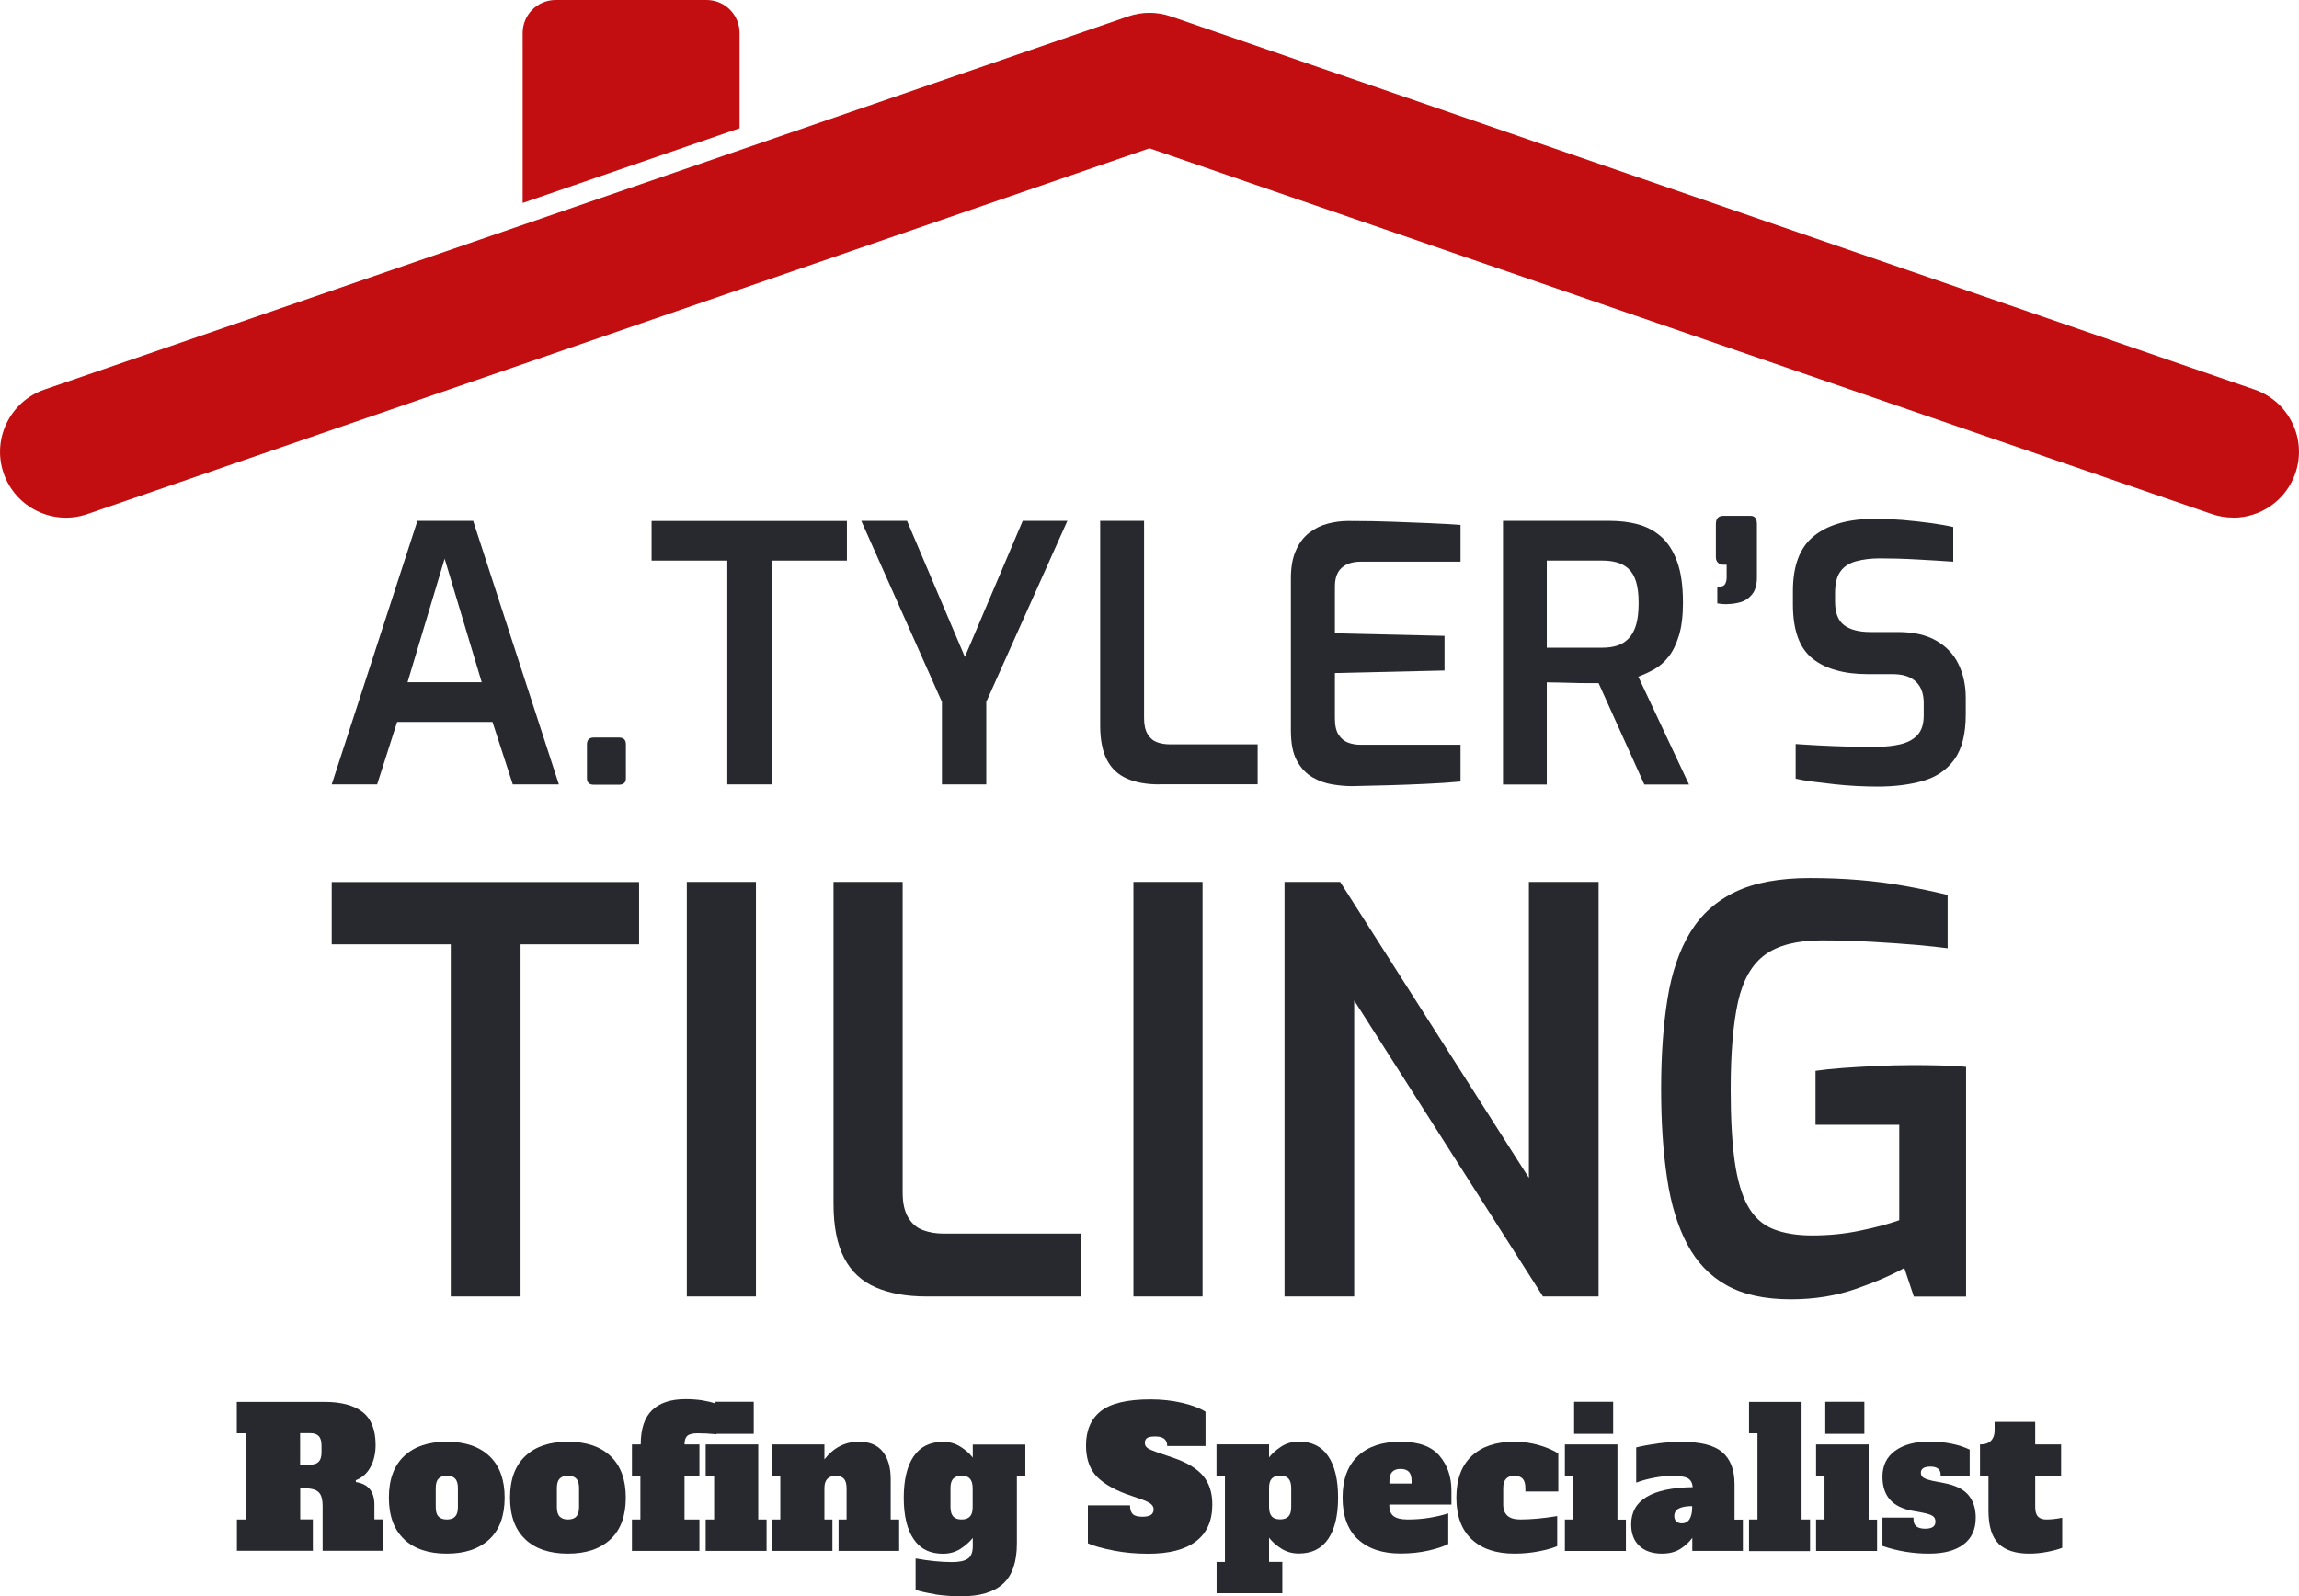
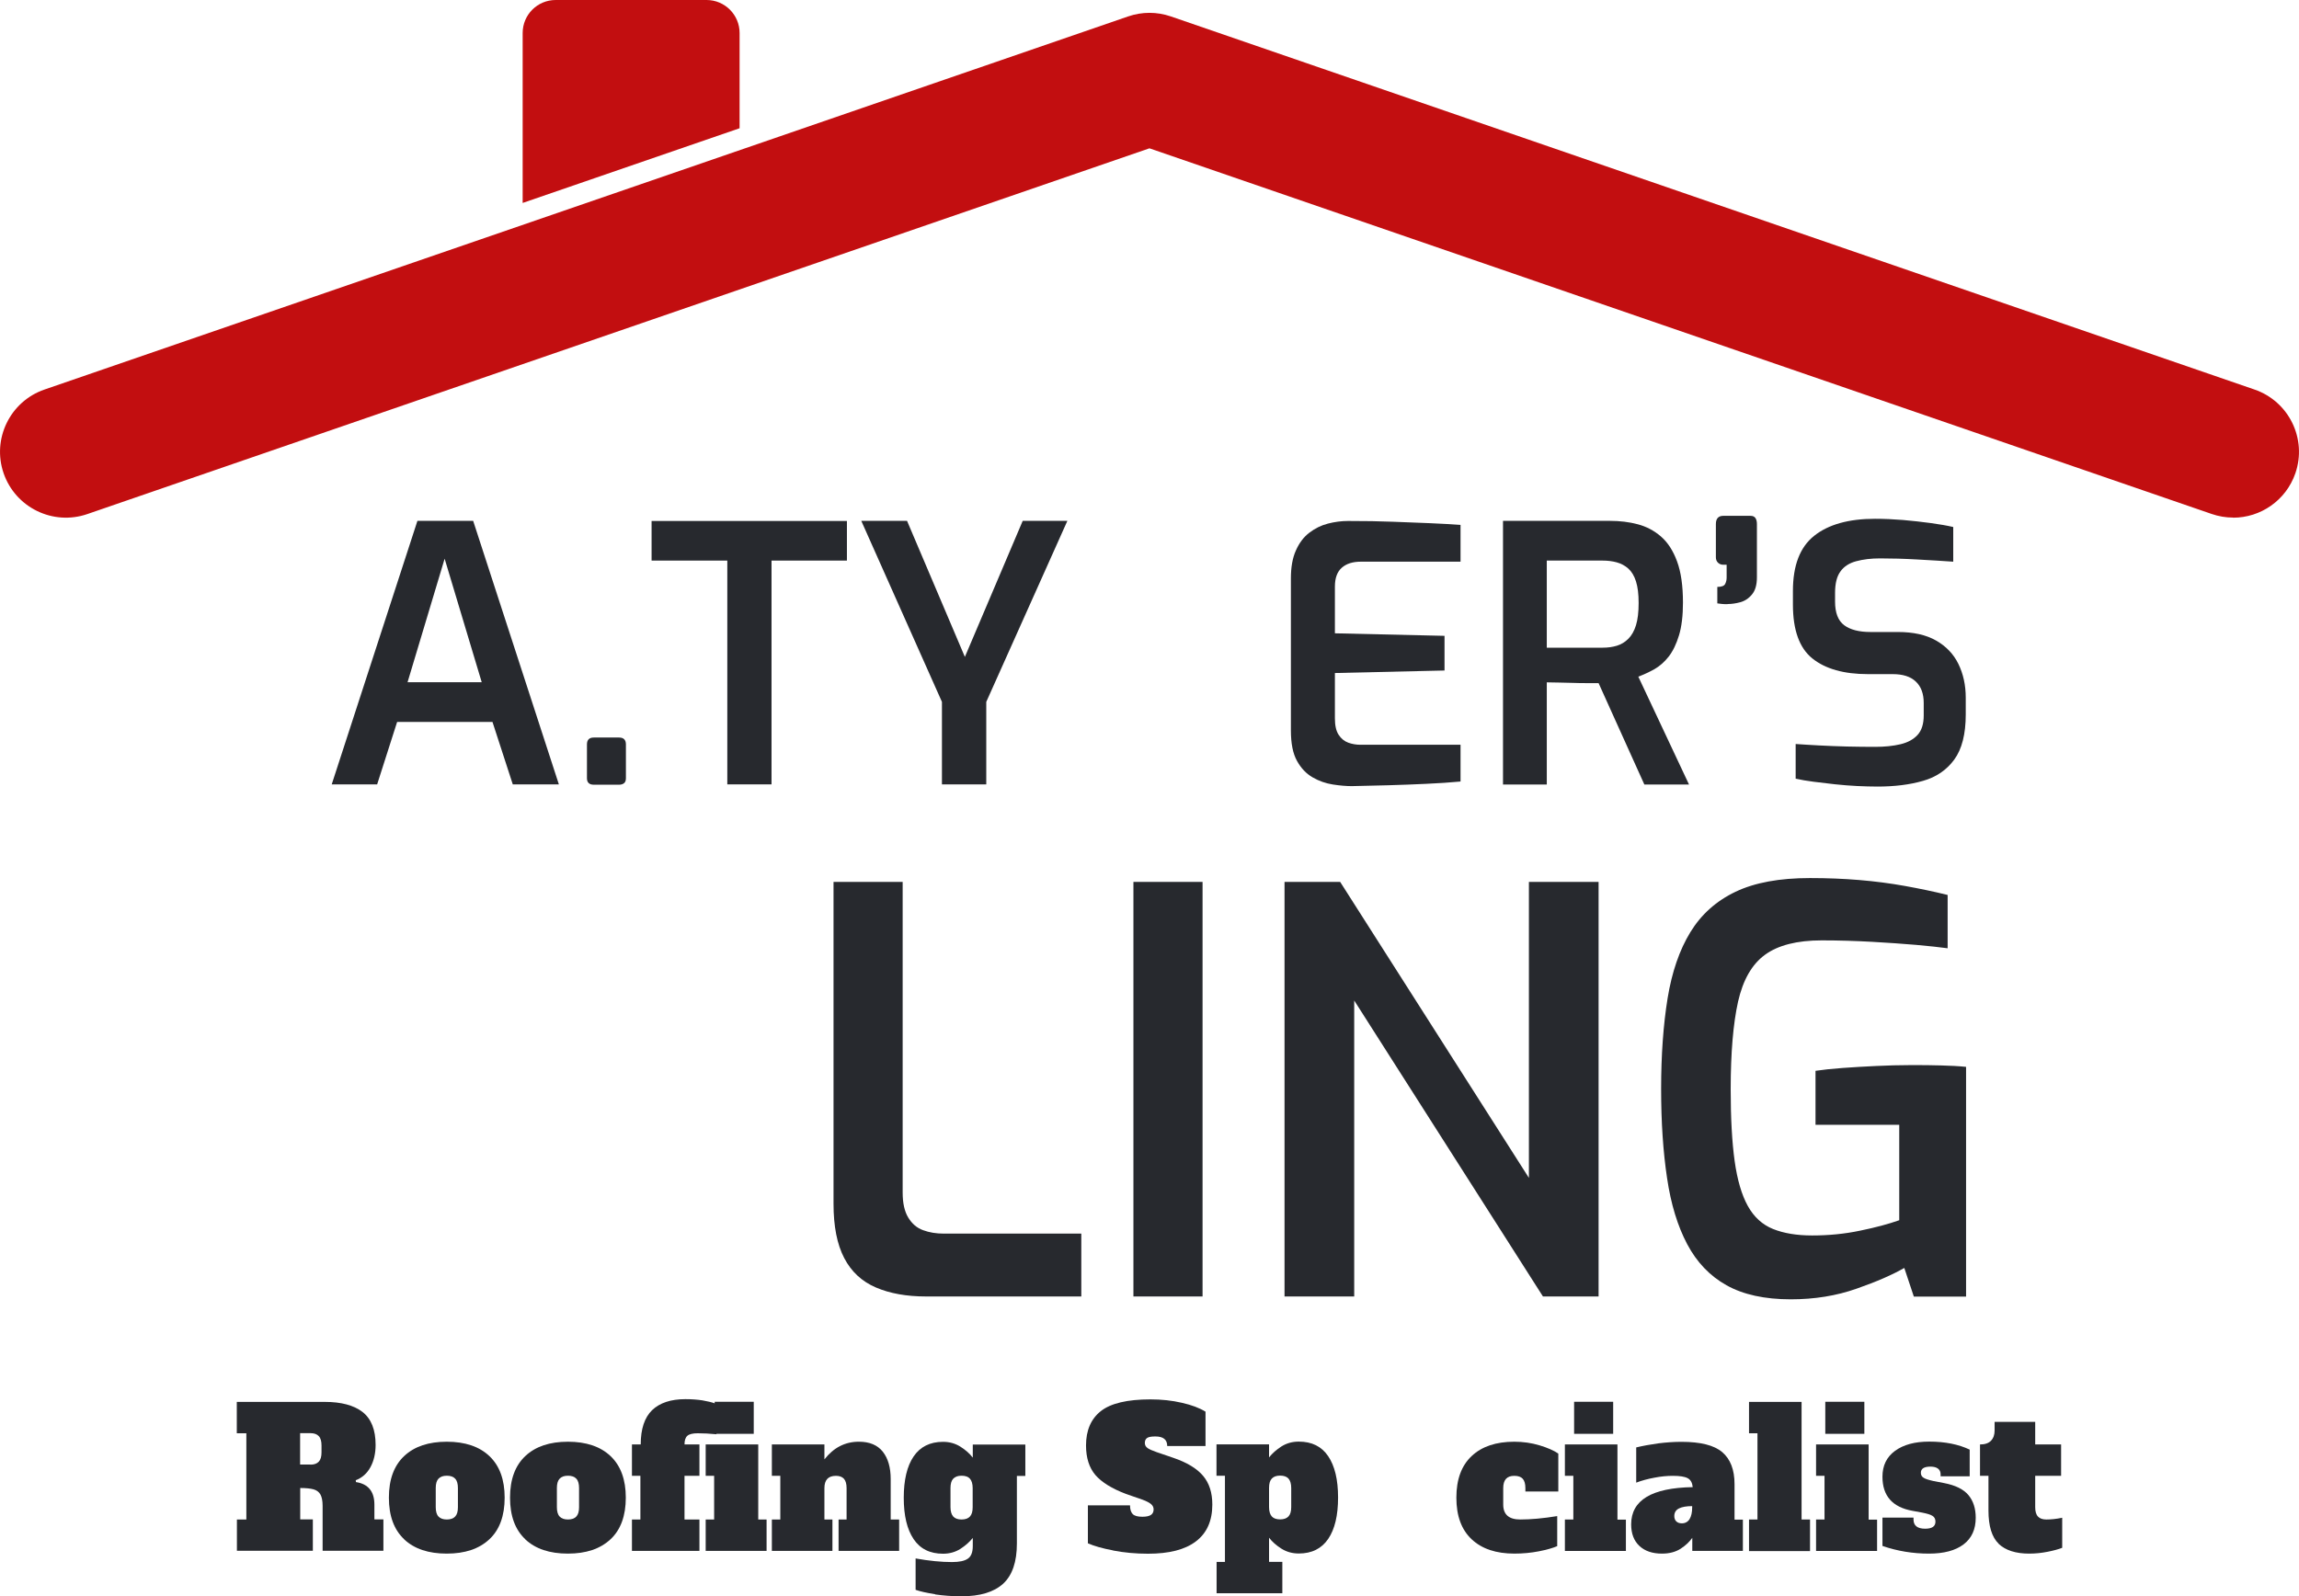
<svg xmlns="http://www.w3.org/2000/svg" viewBox="0 0 209.51 145.49">
  <defs>
    <style>.c{fill:#c20e10;}.d{fill:#27292e;}</style>
  </defs>
  <g id="a" />
  <g id="b">
    <g>
      <path class="c" d="M67.4,3.01V11.69l-19.77,6.81V3.01c0-1.66,1.34-3.01,3.01-3.01h13.75c1.66,0,3.01,1.35,3.01,3.01Z" />
      <path class="c" d="M203.5,47.18c-.65,0-1.31-.11-1.95-.33L104.75,13.52,7.96,46.86c-3.13,1.08-6.55-.59-7.63-3.72-1.08-3.13,.59-6.55,3.72-7.63L102.8,1.5c1.27-.44,2.64-.44,3.91,0l98.75,34.01c3.13,1.08,4.8,4.49,3.72,7.63-.86,2.49-3.18,4.05-5.67,4.05Z" />
      <g>
        <path class="d" d="M30.23,71.5l7.81-24.02h5.08l7.81,24.02h-4.2l-1.85-5.69h-8.69l-1.82,5.69h-4.13Zm6.9-9.31h6.77l-3.38-11.26-3.38,11.26Z" />
        <path class="d" d="M54.11,71.53c-.41,0-.62-.2-.62-.59v-3.09c0-.41,.21-.62,.62-.62h2.31c.41,0,.62,.21,.62,.62v3.09c0,.22-.06,.37-.18,.46-.12,.09-.27,.13-.44,.13h-2.31Z" />
        <path class="d" d="M66.28,71.5v-20.4h-6.9v-3.61h17.8v3.61h-6.87v20.4h-4.03Z" />
        <path class="d" d="M85.84,71.5v-7.52l-7.35-16.5h4.17l5.27,12.4,5.27-12.4h4.07l-7.39,16.5v7.52h-4.04Z" />
-         <path class="d" d="M105.63,71.5c-1.13,0-2.1-.17-2.91-.52-.81-.35-1.43-.92-1.84-1.71-.41-.79-.62-1.84-.62-3.14v-18.65h4v18c0,.61,.11,1.09,.33,1.45,.22,.36,.5,.6,.86,.73,.36,.13,.75,.19,1.19,.19h7.97v3.64h-8.98Z" />
        <path class="d" d="M123.2,71.66c-.52,0-1.1-.05-1.74-.15-.64-.1-1.25-.31-1.84-.65-.59-.34-1.06-.84-1.43-1.51-.37-.67-.55-1.59-.55-2.77v-13.86c0-1.02,.15-1.87,.46-2.55,.3-.68,.71-1.22,1.22-1.61,.51-.39,1.07-.67,1.69-.83,.62-.16,1.23-.24,1.84-.24,1.52,0,2.88,.02,4.1,.07,1.21,.04,2.33,.09,3.34,.13,1.01,.04,1.95,.1,2.81,.16v3.35h-9.08c-.74,0-1.32,.18-1.74,.55-.42,.37-.63,.94-.63,1.72v4.26l9.99,.23v3.16l-9.99,.23v4.13c0,.65,.11,1.15,.34,1.5,.23,.35,.52,.59,.88,.72,.36,.13,.73,.19,1.12,.19h9.11v3.35c-.96,.09-2,.16-3.12,.21-1.13,.05-2.27,.1-3.43,.13s-2.27,.06-3.34,.08Z" />
        <path class="d" d="M136.97,71.5v-24.02h9.76c.89,0,1.73,.1,2.52,.31,.79,.21,1.5,.58,2.12,1.12,.62,.54,1.11,1.3,1.46,2.26,.36,.97,.54,2.22,.54,3.76,0,1.19-.12,2.19-.36,2.98-.24,.79-.55,1.44-.94,1.94-.39,.5-.83,.88-1.32,1.16-.49,.27-.97,.49-1.45,.67l4.62,9.83h-4.07l-4.17-9.24h-1.06c-.4,0-.82,0-1.25-.02-.43-.01-.86-.02-1.27-.03-.41-.01-.79-.02-1.14-.02v9.31h-4Zm4-12.46h5.08c.48,0,.91-.06,1.3-.18,.39-.12,.74-.33,1.04-.63,.3-.3,.54-.72,.7-1.24s.24-1.19,.24-2.02-.08-1.46-.24-1.97-.4-.9-.7-1.17c-.3-.27-.66-.46-1.06-.57-.4-.11-.83-.16-1.29-.16h-5.08v7.94Z" />
        <path class="d" d="M157.44,55.07c-.24,0-.42,0-.55-.02-.13-.01-.26-.03-.39-.05v-1.5c.39,0,.63-.09,.72-.28,.09-.18,.13-.37,.13-.57v-1.17h-.29c-.2,0-.36-.06-.49-.18-.13-.12-.2-.29-.2-.5v-3.03c0-.5,.23-.75,.68-.75h2.47c.22,0,.37,.07,.46,.21,.09,.14,.13,.32,.13,.54v4.85c0,.69-.15,1.22-.46,1.58-.3,.36-.66,.59-1.07,.7-.41,.11-.79,.16-1.14,.16Z" />
        <path class="d" d="M171.1,71.7c-.59,0-1.21-.02-1.87-.05-.66-.03-1.33-.09-2.02-.16-.68-.08-1.33-.15-1.94-.23-.61-.08-1.15-.17-1.63-.28v-3.16c.61,.04,1.32,.09,2.13,.13,.81,.04,1.67,.08,2.55,.1,.89,.02,1.75,.03,2.57,.03,.87,0,1.64-.08,2.31-.24,.67-.16,1.19-.45,1.56-.86,.37-.41,.55-1,.55-1.76v-1.14c0-.85-.24-1.5-.72-1.95-.48-.46-1.18-.68-2.12-.68h-2.25c-2.19,0-3.88-.48-5.06-1.43-1.18-.95-1.77-2.59-1.77-4.91v-1.24c0-2.32,.64-4,1.94-5.03,1.29-1.03,3.14-1.55,5.55-1.55,.82,0,1.68,.04,2.55,.11,.88,.08,1.72,.17,2.52,.28,.8,.11,1.49,.23,2.05,.36v3.16c-.96-.07-2.05-.13-3.27-.2s-2.36-.1-3.4-.1c-.83,0-1.55,.09-2.18,.26-.63,.17-1.11,.48-1.43,.93-.33,.45-.49,1.1-.49,1.97v.78c0,1.02,.28,1.74,.83,2.15,.55,.41,1.35,.62,2.39,.62h2.51c1.41,0,2.57,.26,3.48,.78,.91,.52,1.59,1.23,2.03,2.13,.44,.9,.67,1.93,.67,3.08v1.53c0,1.78-.35,3.15-1.04,4.1-.69,.95-1.65,1.61-2.86,1.95-1.21,.35-2.6,.52-4.17,.52Z" />
      </g>
      <g>
-         <path class="d" d="M41.08,118.18v-32.1h-10.85v-5.68h28.01v5.68h-10.8v32.1h-6.35Z" />
-         <path class="d" d="M62.59,118.18v-37.79h6.3v37.79h-6.3Z" />
        <path class="d" d="M84.4,118.18c-1.78,0-3.3-.27-4.58-.82-1.28-.55-2.24-1.44-2.89-2.69-.65-1.25-.97-2.89-.97-4.94v-29.34h6.3v28.32c0,.96,.17,1.72,.51,2.28,.34,.56,.79,.95,1.36,1.15,.56,.21,1.19,.31,1.87,.31h12.54v5.73h-14.13Z" />
        <path class="d" d="M103.29,118.18v-37.79h6.3v37.79h-6.3Z" />
        <path class="d" d="M117.06,118.18v-37.79h5.07l17.2,26.98v-26.98h6.35v37.79h-5.07l-17.2-26.98v26.98h-6.35Z" />
        <path class="d" d="M163.2,118.44c-2.39,0-4.34-.43-5.86-1.28-1.52-.85-2.71-2.1-3.58-3.74-.87-1.64-1.49-3.65-1.84-6.04-.36-2.39-.54-5.1-.54-8.14s.2-5.85,.59-8.24c.39-2.39,1.08-4.4,2.07-6.02,.99-1.62,2.36-2.85,4.12-3.69,1.76-.84,4.02-1.25,6.78-1.25,1.57,0,3.07,.06,4.51,.18,1.43,.12,2.82,.3,4.15,.54,1.33,.24,2.63,.51,3.89,.82v4.86c-.72-.1-1.68-.2-2.89-.31-1.21-.1-2.55-.2-4.02-.28-1.47-.08-2.99-.13-4.56-.13-2.25,0-3.98,.44-5.17,1.31-1.2,.87-2.01,2.3-2.46,4.28-.44,1.98-.67,4.64-.67,7.99,0,2.63,.12,4.8,.36,6.53,.24,1.72,.64,3.09,1.2,4.1,.56,1.01,1.33,1.71,2.3,2.1,.97,.39,2.16,.59,3.56,.59,1.5,0,2.96-.14,4.38-.44,1.42-.29,2.6-.61,3.56-.95v-8.7h-7.63v-4.92c.68-.1,1.51-.19,2.48-.26,.97-.07,1.99-.13,3.05-.18,1.06-.05,2.1-.08,3.12-.08s1.95,0,2.79,.03c.84,.02,1.6,.06,2.28,.13v20.94h-4.76l-.87-2.61c-1.06,.61-2.51,1.25-4.35,1.89-1.84,.65-3.84,.97-5.99,.97Z" />
      </g>
      <g>
        <path class="d" d="M21.58,138.51h.87v-7.86h-.87v-2.86h8.02c1.5,0,2.65,.31,3.44,.92,.79,.62,1.19,1.62,1.19,3,0,.78-.16,1.46-.47,2.03s-.76,.97-1.34,1.19l.02,.17c1.12,.17,1.68,.86,1.68,2.06v1.34h.82v2.86h-5.54v-4.1c0-.45-.07-.8-.2-1.03-.13-.23-.34-.39-.63-.47-.29-.08-.69-.12-1.21-.12v2.86h1.15v2.86h-6.92v-2.86Zm6.71-5c.34,0,.59-.09,.76-.27,.17-.18,.25-.46,.25-.85v-.63c0-.38-.08-.67-.25-.85-.17-.18-.42-.27-.76-.27h-.94v2.86h.94Z" />
        <path class="d" d="M36.84,140.32c-.93-.87-1.4-2.13-1.4-3.8s.47-2.93,1.4-3.8,2.22-1.3,3.88-1.3,2.97,.44,3.89,1.32c.92,.88,1.38,2.14,1.38,3.78s-.46,2.93-1.4,3.8-2.22,1.3-3.88,1.3-2.95-.43-3.88-1.3Zm4.64-2.08c.17-.18,.25-.46,.25-.85v-1.75c0-.38-.08-.67-.25-.85-.17-.18-.42-.27-.76-.27s-.59,.09-.76,.27c-.17,.18-.25,.46-.25,.85v1.75c0,.38,.08,.67,.25,.85,.17,.18,.42,.27,.76,.27s.59-.09,.76-.27Z" />
        <path class="d" d="M47.88,140.32c-.93-.87-1.4-2.13-1.4-3.8s.47-2.93,1.4-3.8,2.22-1.3,3.88-1.3,2.97,.44,3.89,1.32c.92,.88,1.38,2.14,1.38,3.78s-.46,2.93-1.4,3.8-2.22,1.3-3.88,1.3-2.95-.43-3.88-1.3Zm4.64-2.08c.17-.18,.25-.46,.25-.85v-1.75c0-.38-.08-.67-.25-.85-.17-.18-.42-.27-.76-.27s-.59,.09-.76,.27c-.17,.18-.25,.46-.25,.85v1.75c0,.38,.08,.67,.25,.85,.17,.18,.42,.27,.76,.27s.59-.09,.76-.27Z" />
        <path class="d" d="M62.64,130.88c-.17,.15-.26,.41-.26,.79h1.36v2.86h-1.36v3.98h1.36v2.86h-6.15v-2.86h.77v-3.98h-.77v-2.86h.8c0-1.42,.35-2.46,1.04-3.13,.69-.66,1.7-1,3.03-1,.57,0,1.09,.04,1.55,.11,.46,.08,.84,.17,1.12,.27v-.14h3.56v2.92h-3.4v.04c-.62-.06-1.19-.09-1.71-.09-.45,0-.77,.08-.94,.23Zm6.45,7.63h.77v2.86h-5.55v-2.86h.77v-3.98h-.77v-2.86h4.79v6.85Z" />
        <path class="d" d="M81.94,138.51v2.86h-5.52v-2.86h.73v-2.86c0-.38-.08-.67-.24-.85-.16-.18-.41-.27-.73-.27-.7,0-1.05,.37-1.05,1.12v2.86h.73v2.86h-5.52v-2.86h.77v-3.98h-.77v-2.86h4.79v1.36c.84-1.07,1.88-1.61,3.14-1.61,.97,0,1.69,.3,2.18,.91,.48,.61,.72,1.44,.72,2.5v3.68h.77Z" />
        <path class="d" d="M85.21,145.32c-.76-.12-1.35-.25-1.77-.4v-2.86c1.23,.22,2.34,.33,3.32,.33,.66,0,1.14-.1,1.44-.31,.3-.2,.45-.58,.45-1.14v-.75c-.29,.37-.67,.7-1.13,1-.46,.29-.99,.44-1.58,.44-1.19,0-2.08-.44-2.68-1.33s-.9-2.14-.9-3.77,.3-2.89,.9-3.77c.6-.88,1.49-1.33,2.68-1.33,.59,0,1.12,.15,1.58,.44,.46,.29,.84,.62,1.13,1v-1.19h4.79v2.86h-.77v6.15c0,1.69-.42,2.91-1.26,3.68-.84,.76-2.1,1.14-3.79,1.14-.84,0-1.64-.06-2.4-.17Zm3.18-7.08c.17-.18,.25-.46,.25-.85v-1.75c0-.38-.09-.67-.25-.85s-.42-.27-.76-.27-.59,.09-.76,.27-.25,.46-.25,.85v1.75c0,.38,.09,.67,.25,.85s.42,.27,.76,.27,.59-.09,.76-.27Z" />
        <path class="d" d="M101.44,141.33c-1-.19-1.76-.41-2.3-.65v-3.46h3.84c0,.36,.08,.62,.24,.79s.46,.25,.89,.25c.36,0,.62-.06,.78-.17,.16-.11,.24-.28,.24-.5,0-.19-.08-.35-.23-.48-.15-.13-.41-.27-.79-.41l-1.5-.52c-1.29-.49-2.22-1.07-2.79-1.73-.56-.66-.85-1.56-.85-2.69,0-1.37,.45-2.42,1.35-3.13s2.41-1.07,4.52-1.07c1.01,0,1.96,.1,2.86,.31,.89,.2,1.61,.47,2.16,.81v3.13h-3.49c0-.58-.36-.87-1.08-.87-.35,0-.6,.04-.74,.13-.14,.09-.22,.24-.22,.46,0,.2,.09,.36,.25,.47s.45,.24,.83,.37l1.52,.52c1.23,.42,2.13,.96,2.7,1.63s.85,1.54,.85,2.63c0,1.48-.5,2.6-1.49,3.35-.99,.76-2.45,1.13-4.37,1.13-1.12,0-2.18-.1-3.17-.29Z" />
        <path class="d" d="M110.86,142.38h.77v-7.86h-.77v-2.86h4.79v1.19c.29-.37,.67-.7,1.13-1,.46-.29,.99-.44,1.58-.44,1.19,0,2.08,.44,2.68,1.33,.6,.89,.9,2.14,.9,3.77s-.3,2.89-.9,3.77-1.49,1.33-2.68,1.33c-.59,0-1.12-.15-1.58-.44-.46-.29-.84-.62-1.13-1v2.2h1.21v2.86h-5.99v-2.86Zm6.56-4.15c.17-.18,.25-.46,.25-.85v-1.75c0-.38-.09-.67-.25-.85s-.42-.27-.76-.27-.59,.09-.76,.27-.25,.46-.25,.85v1.75c0,.38,.09,.67,.25,.85s.42,.27,.76,.27,.59-.09,.76-.27Z" />
-         <path class="d" d="M123.75,140.32c-.93-.87-1.4-2.13-1.4-3.8s.47-2.93,1.4-3.8,2.22-1.3,3.88-1.3,2.83,.43,3.55,1.28c.73,.86,1.09,1.92,1.09,3.19v1.26h-5.66v.1c0,.43,.13,.75,.38,.95,.26,.2,.68,.31,1.28,.31,.71,0,1.38-.05,2.03-.16s1.2-.24,1.68-.4v2.79c-.41,.22-1,.42-1.79,.6-.79,.18-1.64,.27-2.56,.27-1.65,0-2.95-.43-3.88-1.3Zm4.89-5.09v-.21c0-.4-.08-.68-.25-.86-.17-.17-.42-.26-.76-.26s-.59,.09-.76,.27c-.17,.18-.25,.46-.25,.85v.21h2.03Z" />
        <path class="d" d="M134.12,140.32c-.93-.87-1.4-2.13-1.4-3.8s.47-2.93,1.4-3.8,2.22-1.3,3.88-1.3c.8,0,1.57,.11,2.3,.33,.73,.22,1.3,.47,1.71,.75v3.46h-3v-.31c0-.38-.08-.67-.24-.85-.16-.18-.42-.27-.77-.27-.68,0-1.01,.37-1.01,1.12v1.5c0,.91,.52,1.36,1.55,1.36,.97,0,2.09-.1,3.37-.31v2.74c-.4,.17-.95,.33-1.67,.47s-1.46,.21-2.23,.21c-1.67,0-2.96-.43-3.89-1.3Z" />
        <path class="d" d="M142.61,141.37v-2.86h.77v-3.98h-.77v-2.86h4.79v6.85h.77v2.86h-5.55Zm.84-10.67v-2.92h3.56v2.92h-3.56Z" />
        <path class="d" d="M158.83,138.51v2.86h-4.61v-1.19c-.26,.37-.61,.7-1.07,1-.46,.29-1.02,.44-1.69,.44-.87,0-1.56-.23-2.06-.7s-.75-1.12-.75-1.97c0-2.2,1.87-3.33,5.61-3.39-.04-.4-.19-.67-.45-.81-.27-.15-.72-.22-1.36-.22-.52,0-1.09,.05-1.69,.17-.6,.11-1.15,.26-1.65,.45v-3.21c.62-.15,1.29-.27,2.01-.37,.72-.09,1.43-.14,2.11-.14,1.74,0,2.98,.31,3.72,.94s1.12,1.6,1.12,2.92v3.23h.77Zm-4.61-1.22c-.52,0-.93,.07-1.21,.21s-.43,.37-.43,.7c0,.2,.06,.36,.18,.48,.12,.12,.29,.18,.51,.18,.3,0,.54-.13,.7-.38,.16-.26,.24-.62,.24-1.08v-.11Z" />
        <path class="d" d="M159.39,141.39v-2.88h.77v-7.86h-.77v-2.86h4.79v10.72h.77v2.88h-5.55Z" />
        <path class="d" d="M165.5,141.37v-2.86h.77v-3.98h-.77v-2.86h4.79v6.85h.77v2.86h-5.55Zm.84-10.67v-2.92h3.56v2.92h-3.56Z" />
        <path class="d" d="M171.55,140.92v-2.58h2.83v.17c0,.56,.36,.84,1.06,.84,.63,0,.94-.21,.94-.65,0-.23-.09-.41-.27-.52-.18-.12-.5-.21-.95-.3l-.87-.16c-1.83-.33-2.74-1.36-2.74-3.11,0-1.01,.38-1.8,1.15-2.36,.77-.56,1.8-.84,3.11-.84,1.46,0,2.68,.25,3.69,.73v2.43h-2.65v-.17c0-.23-.08-.41-.24-.53-.16-.12-.39-.18-.69-.18-.58,0-.87,.19-.87,.56,0,.2,.08,.35,.24,.45,.16,.11,.46,.2,.89,.3l.99,.19c1.04,.2,1.78,.57,2.22,1.1s.66,1.22,.66,2.06c0,1.06-.37,1.87-1.11,2.43s-1.79,.84-3.15,.84c-1.47,0-2.88-.23-4.24-.7Z" />
        <path class="d" d="M182.14,140.72c-.62-.6-.93-1.61-.93-3.03v-3.16h-.77v-2.86c.44,0,.78-.11,1-.34,.22-.23,.33-.54,.33-.93v-.79h3.7v2.06h2.36v2.86h-2.36v2.86c0,.38,.08,.67,.25,.85,.17,.18,.42,.27,.76,.27,.44,0,.93-.05,1.45-.16v2.74c-.33,.13-.77,.25-1.32,.36-.55,.11-1.12,.17-1.69,.17-1.23,0-2.16-.3-2.79-.9Z" />
      </g>
    </g>
  </g>
</svg>